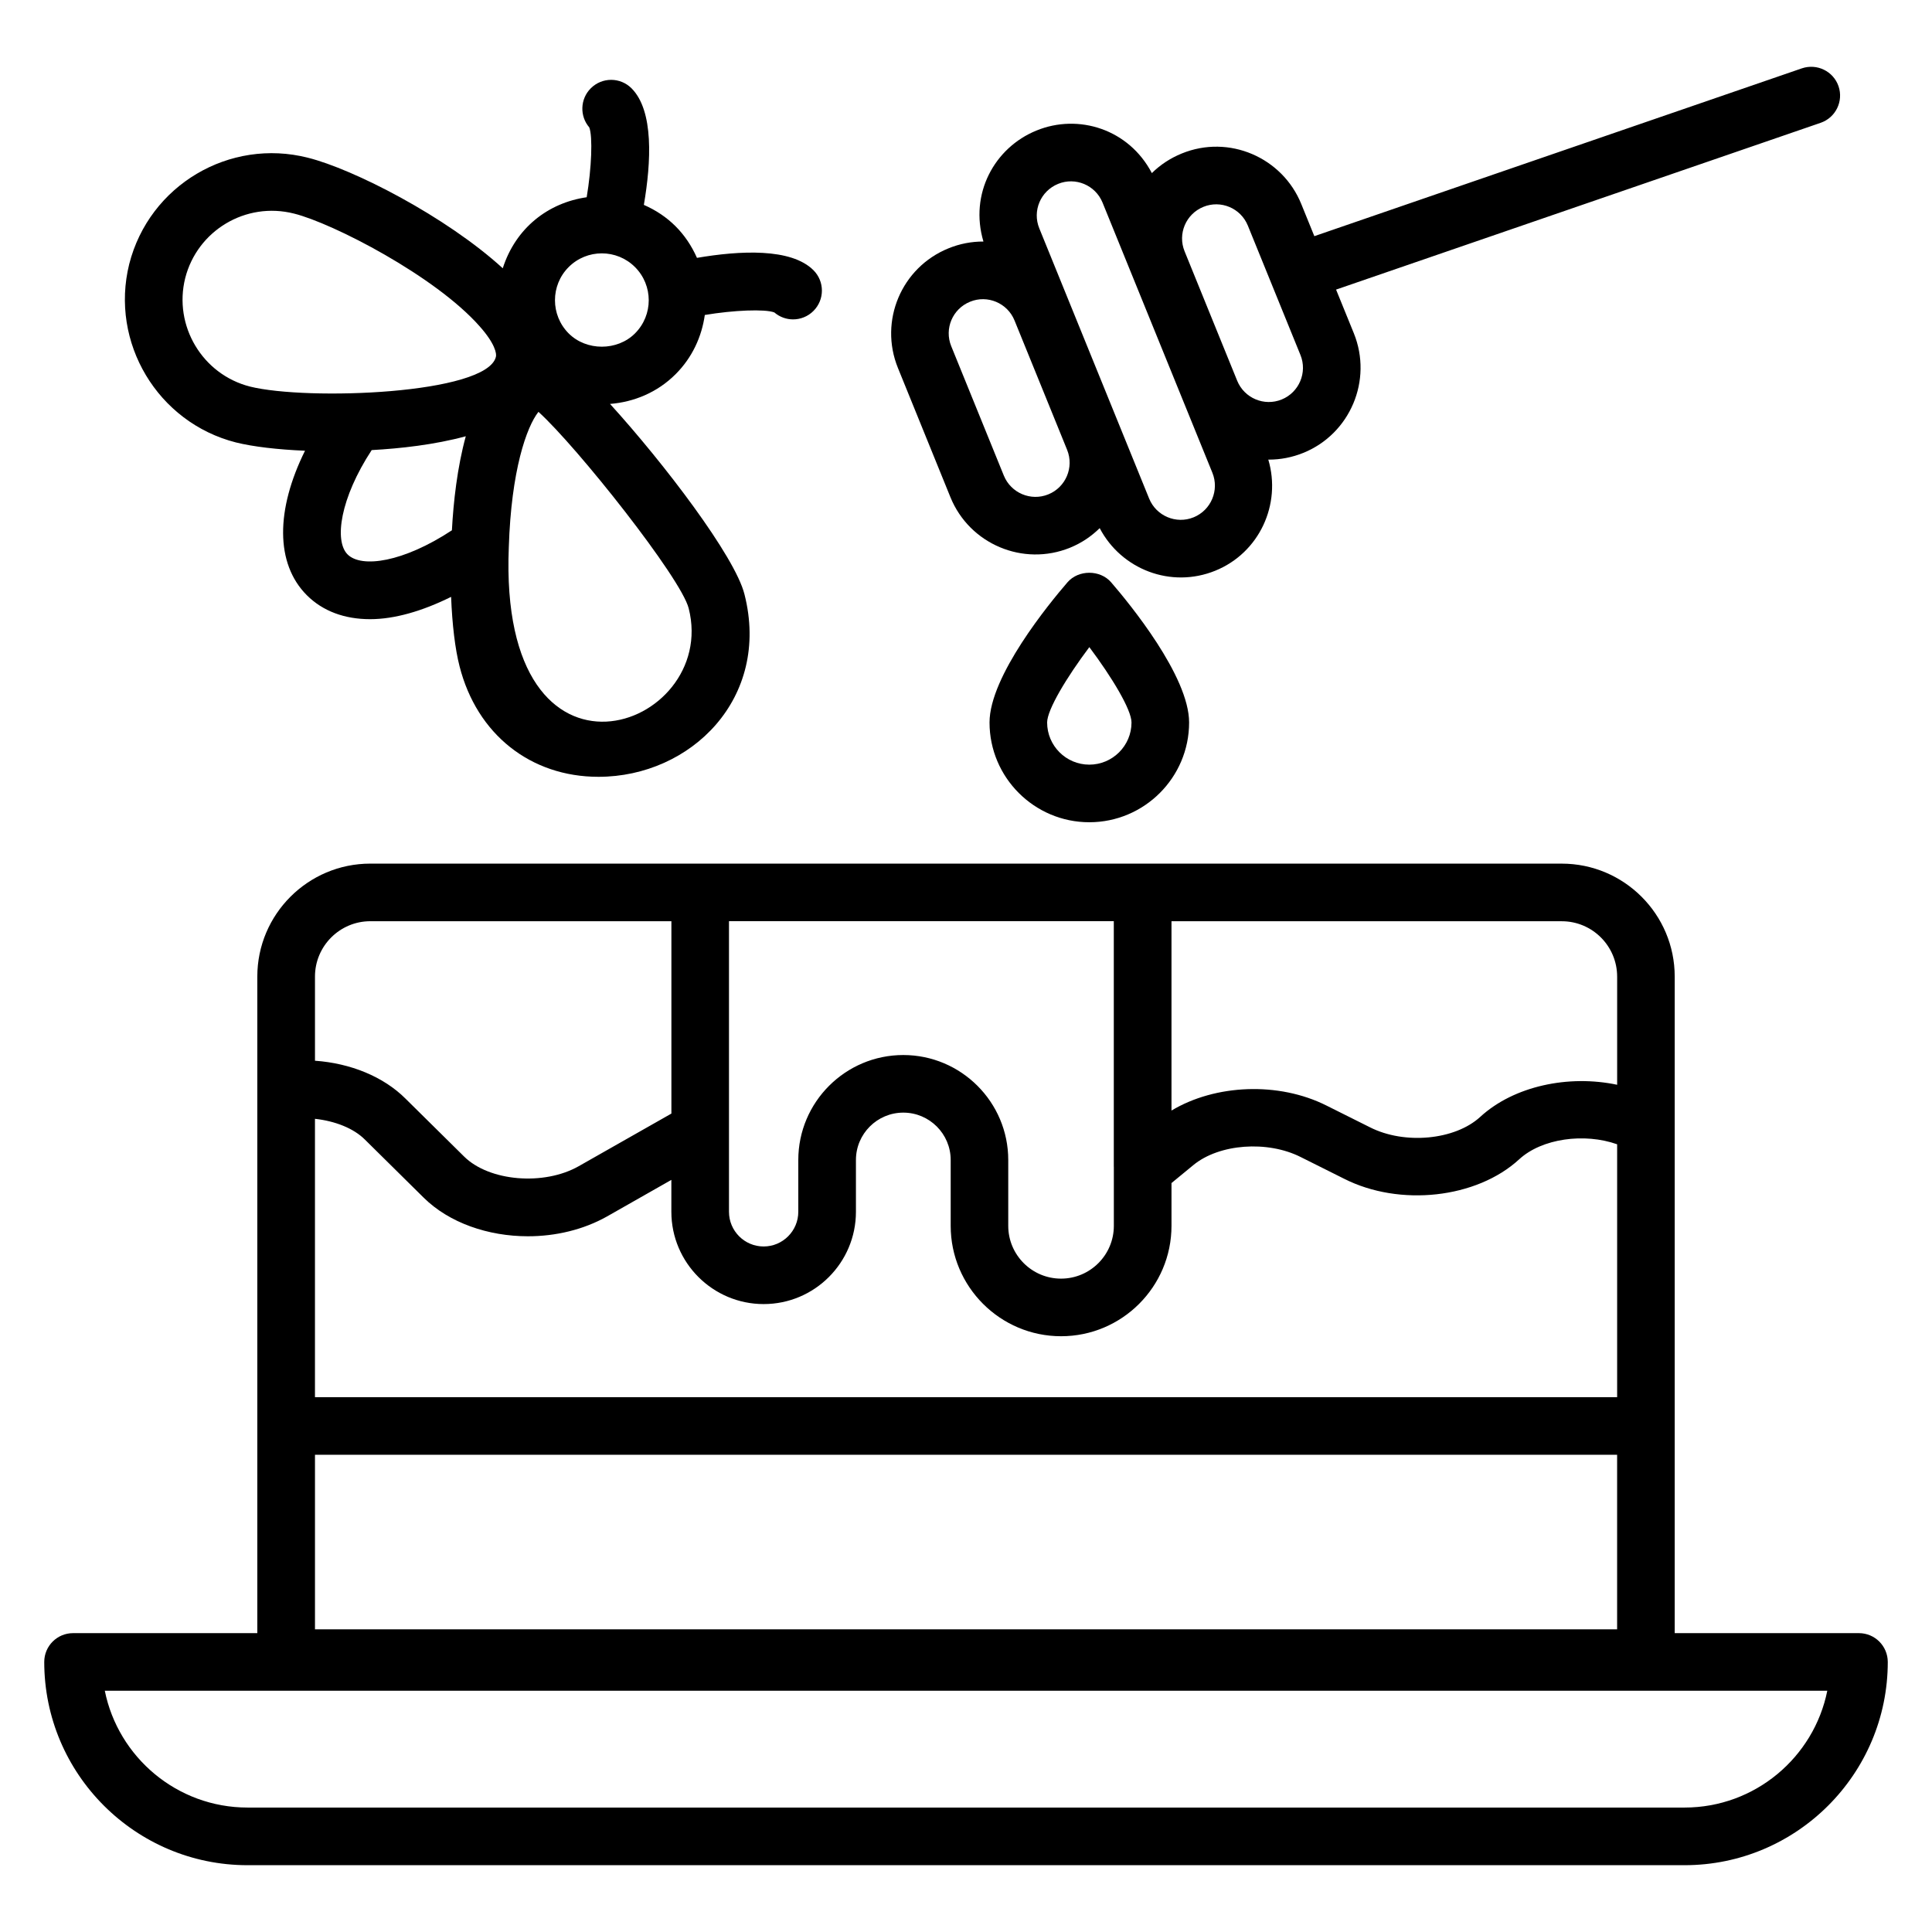
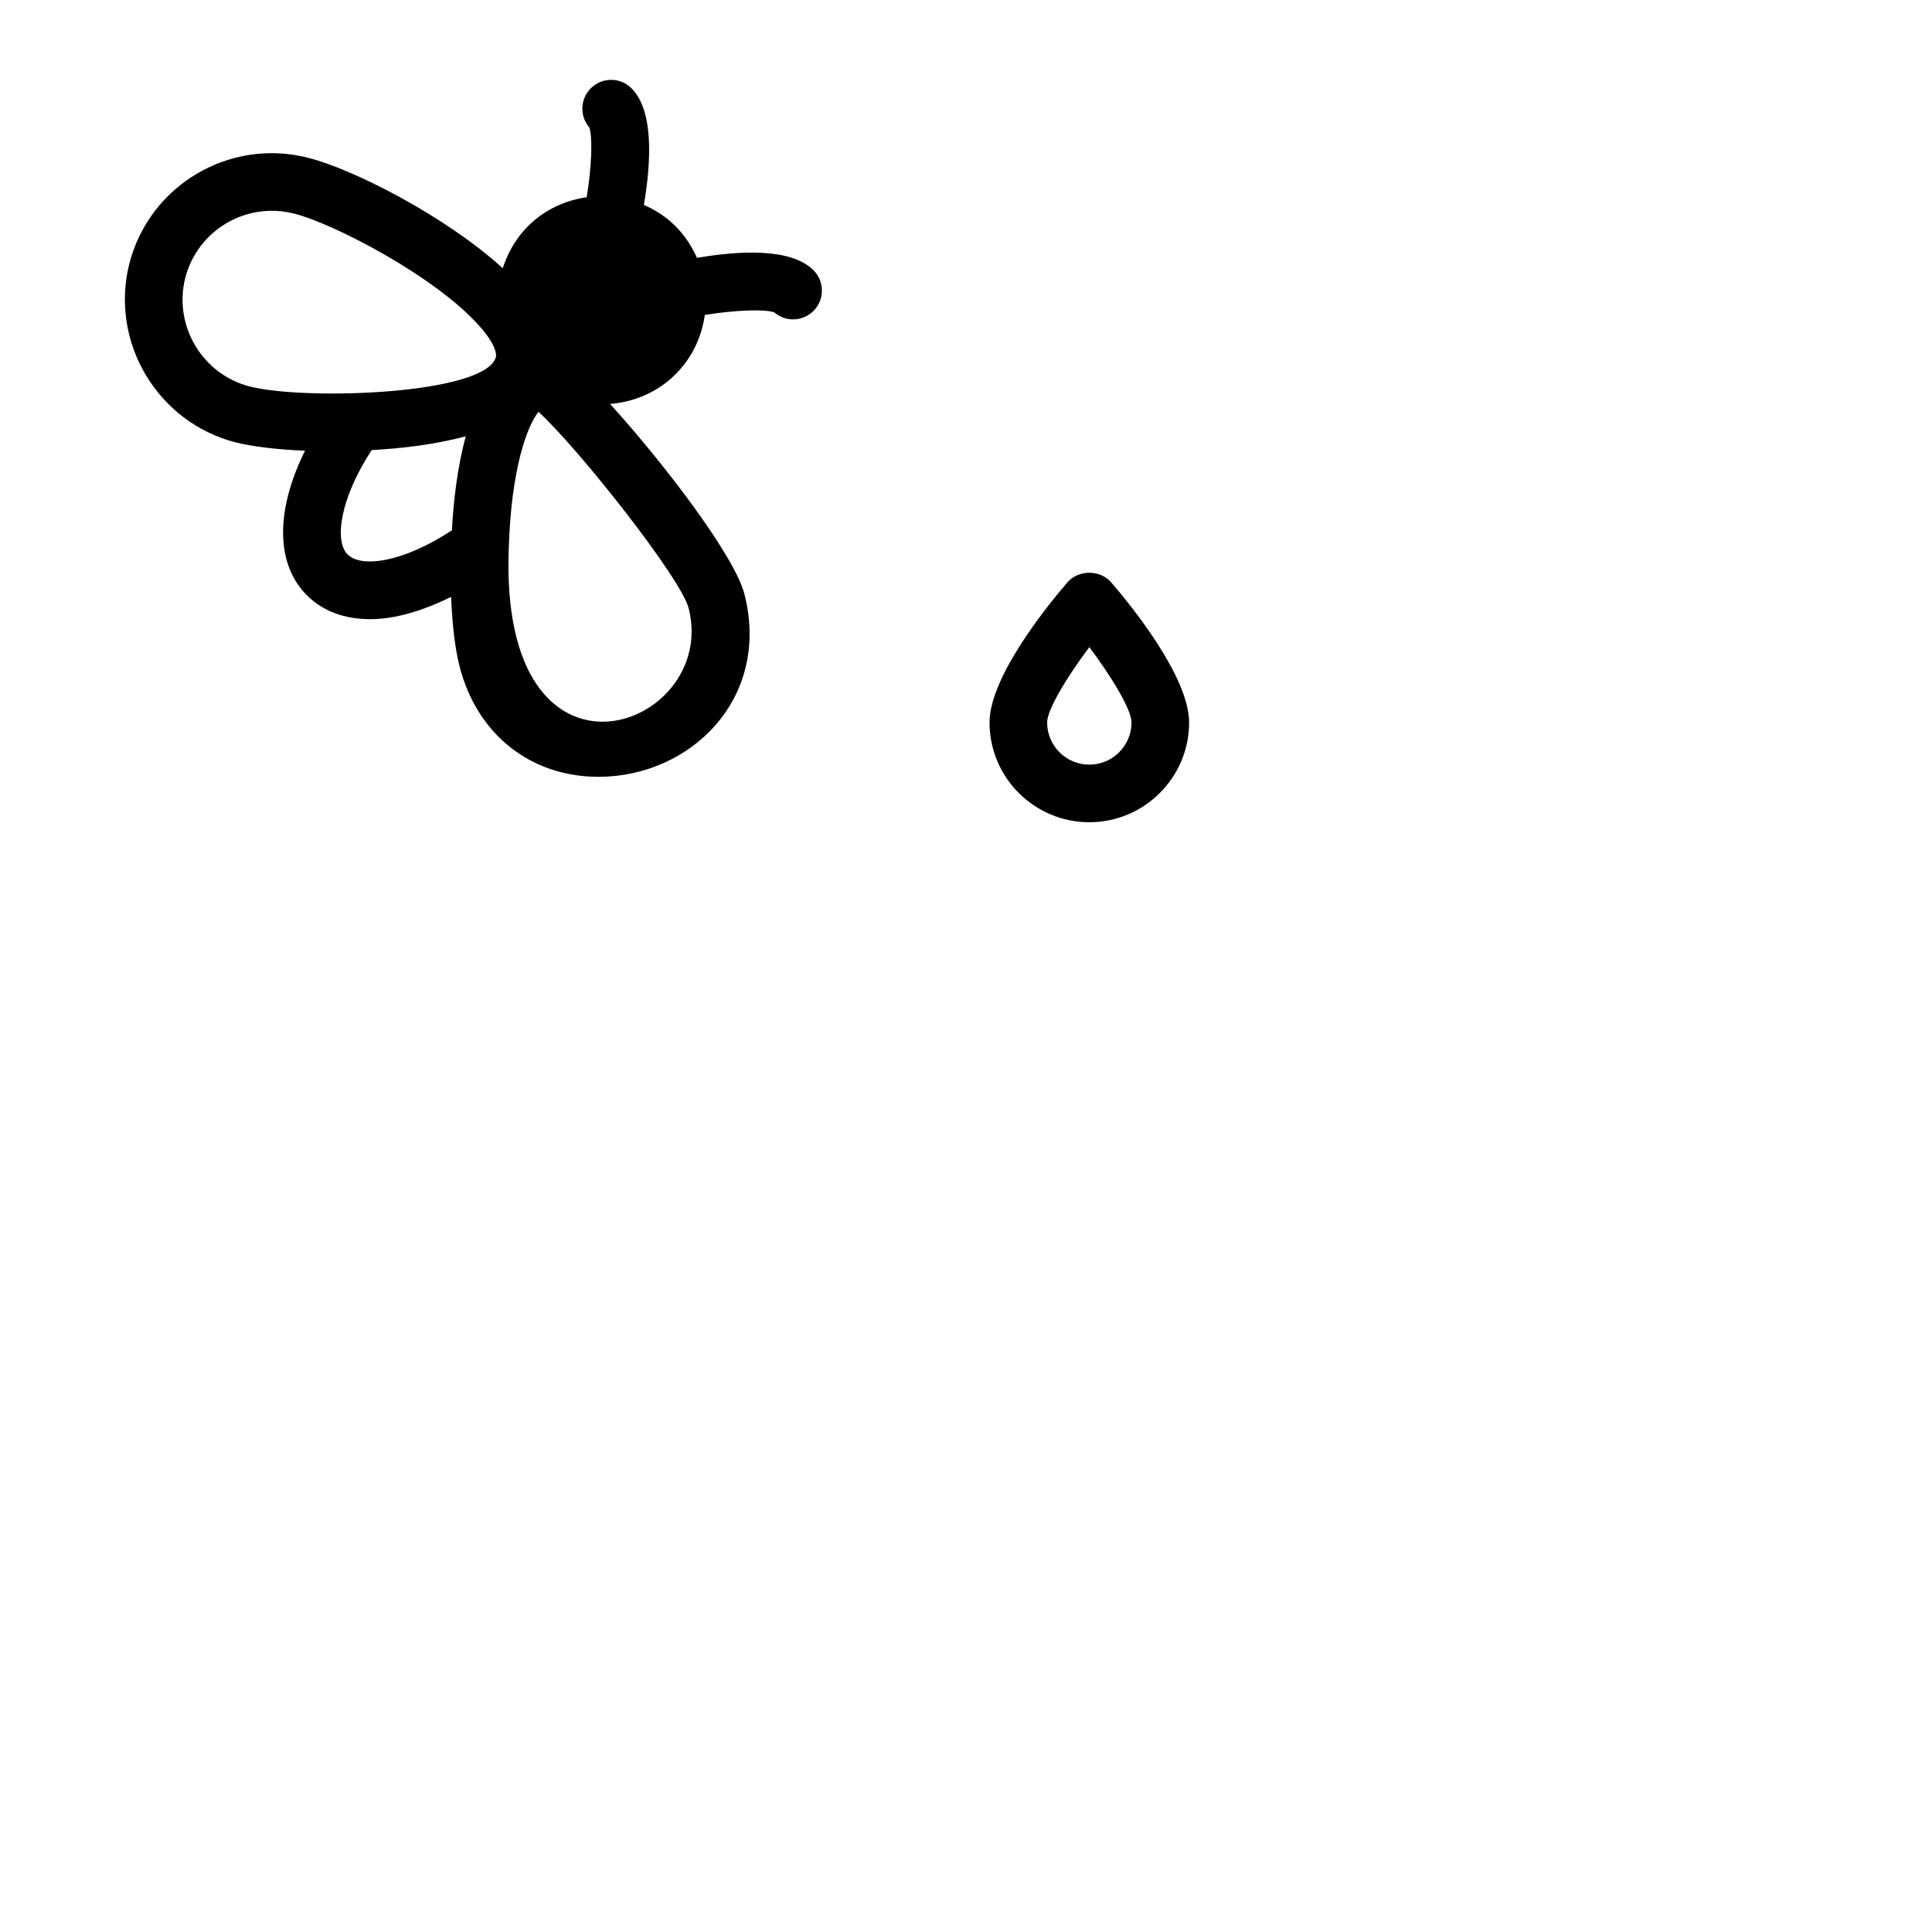
<svg xmlns="http://www.w3.org/2000/svg" fill="#000000" width="800px" height="800px" version="1.1" viewBox="144 144 512 512">
  <g>
-     <path d="m206.52 261.25c4.551 1.137 11.105 1.895 18.312 2.199-7.754 15.625-7.887 29.906 0.473 38.281 4.266 4.266 10.055 6.359 16.777 6.359 6.457 0 13.816-2.121 21.465-5.914 0.289 7.305 1.062 13.824 2.238 18.391 4.594 18.074 18.871 29.297 36.809 29.297 24.52 0 45.695-20.879 38.703-48.352-2.488-10.023-21.41-34.84-35.633-50.465 6.344-0.504 12.551-3.047 17.391-7.894 4.406-4.406 6.914-9.938 7.727-15.68 7.68-1.289 15.984-1.617 18.426-0.672 1.434 1.23 3.199 1.84 4.969 1.84 1.953 0 3.91-0.75 5.398-2.238 2.984-2.984 2.984-7.809 0-10.793-5.945-5.938-19.543-5.207-30.871-3.273-2.879-6.481-7.574-11.184-14.074-14.039 1.938-11.328 2.68-24.945-3.273-30.898-2.984-2.984-7.809-2.984-10.793 0-2.84 2.84-2.977 7.367-0.398 10.367 0.938 2.457 0.609 10.793-0.688 18.504-10.199 1.473-18.816 8.129-22.242 18.824-15.07-13.762-39.672-26.312-51.617-29.289-20.762-5.297-42.047 7.231-47.375 28.176-5.156 20.781 7.516 41.984 28.277 47.27zm29.59 29.676c-3.586-3.594-1.953-14.902 6.391-27.648 7.586-0.414 16.68-1.418 24.938-3.664-2.266 8.266-3.273 17.367-3.68 24.922-12.863 8.477-23.949 10.078-27.648 6.391zm42.73-1.953c0.641-20.273 4.688-31.816 7.856-35.832 10.207 9.23 37.816 44.059 39.816 52.082 8.152 32.078-50.527 53.375-47.672-16.25zm15.863-74.195c4.848-4.848 12.727-4.848 17.578 0 4.848 4.848 4.863 12.719 0 17.578-4.695 4.695-12.887 4.695-17.578 0-4.84-4.856-4.84-12.738 0-17.578zm-101.62 2.922c3.184-12.535 15.984-20.352 28.84-17.098 10.289 2.559 37.48 16.586 49.191 29.879 4.082 4.582 4.535 7.25 4.305 8.082-2.418 9.938-50.082 11.648-65.176 7.879-12.609-3.207-20.32-16.117-17.16-28.742z" />
-     <path d="m636.64 576.8h-48.824v-173.99c0-16.512-13.434-29.938-29.938-29.938l-315.75-0.004c-16.504 0-29.938 13.434-29.938 29.938v173.99l-48.832 0.004c-4.223 0-7.633 3.418-7.633 7.633 0 29.703 24.168 53.863 53.871 53.863h380.82c29.703 0 53.863-24.16 53.863-53.863-0.012-4.219-3.422-7.633-7.644-7.633zm-197.46-123.59v0.016 15.633c0 7.719-6.273 13.992-13.992 13.992s-13.992-6.273-13.992-13.992v-17.449c0-15.336-12.48-27.816-27.816-27.816-15.344 0-27.824 12.48-27.824 27.816v13.727c0 5.07-4.121 9.191-9.184 9.191s-9.184-4.121-9.184-9.191v-20.977c0.008-0.113 0-0.223 0-0.336v-55.703h101.98v65.09zm-92.797 36.383c13.488 0 24.449-10.969 24.449-24.457v-13.727c0-6.922 5.625-12.551 12.559-12.551 6.914 0 12.551 5.625 12.551 12.551v17.449c0 16.137 13.129 29.258 29.258 29.258s29.258-13.121 29.258-29.258v-11.336l5.801-4.769c6.832-5.625 19.594-6.594 28.465-2.113l11.457 5.727c14.734 7.488 35.145 5.238 46.418-5.137 6.023-5.543 17.266-7.055 25.961-3.984v67.016l-345.09-0.004v-73.762c5.336 0.586 10.25 2.512 13.25 5.519l15.535 15.352c6.793 6.727 17.152 10.258 27.656 10.258 7.32 0 14.711-1.727 20.992-5.273l17.016-9.672v8.465c0.004 13.48 10.977 24.449 24.465 24.449zm-118.91 39.93h345.08v46.266h-345.08zm345.09-126.71v28.664c-12.855-2.719-27.367 0.312-36.297 8.52-6.68 6.137-20.039 7.406-29.223 2.742l-11.473-5.734c-12.719-6.406-29.504-5.664-41.113 1.305v-50.168h103.43c8.082-0.008 14.672 6.57 14.672 14.672zm-330.42-14.68h79.785v50.977l-24.559 13.945c-9.246 5.246-23.734 4.023-30.375-2.559l-15.504-15.32c-5.84-5.848-14.602-9.406-24.016-10.07v-22.305c0-8.09 6.586-14.668 14.668-14.668zm348.28 234.89h-380.81c-18.672 0-34.289-13.32-37.84-30.961l456.48-0.004c-3.539 17.645-19.16 30.965-37.832 30.965z" />
-     <path d="m395.88 275.78v0c5.055 12.418 19.266 18.418 31.695 13.367 3.031-1.23 5.656-3.023 7.856-5.184 5.734 10.945 18.895 16.055 30.648 11.273 11.672-4.746 17.551-17.594 14.031-29.449 0.062 0 0.113 0.016 0.168 0.016 3.047 0 6.144-0.582 9.129-1.793 12.418-5.047 18.41-19.258 13.375-31.688l-4.711-11.578 128.42-44.199c3.984-1.375 6.106-5.719 4.734-9.703-1.375-3.977-5.711-6.082-9.703-4.734l-129.21 44.477-3.465-8.527c-5-12.32-19.145-18.504-31.68-13.375-3 1.223-5.68 2.984-7.914 5.191-6.098-11.656-19.449-15.832-30.578-11.281-11.152 4.527-17.816 16.801-14.055 29.418-3.144-0.016-6.289 0.582-9.281 1.809-12.465 5.062-18.434 19.25-13.383 31.688zm67.031-76.961c4.559-1.871 9.879 0.289 11.785 4.977l13.938 34.281c1.879 4.625-0.352 9.914-4.977 11.793-4.617 1.879-9.895-0.344-11.785-4.961l-5.633-13.855-8.305-20.438c-1.895-4.629 0.328-9.902 4.977-11.797zm-38.504-6.09c4.559-1.871 9.879 0.289 11.785 4.977 30.145 74.152 16.426 40.402 29.105 71.586 1.879 4.625-0.352 9.922-4.977 11.801-4.609 1.887-9.922-0.352-11.793-4.984-0.922-2.266-29.418-72.371-29.105-71.594-1.887-4.617 0.336-9.891 4.984-11.785zm-23.328 31.23c4.586-1.887 9.895 0.32 11.785 4.977 0.312 0.762 14.848 36.512 13.938 34.289 1.871 4.625-0.359 9.91-4.984 11.785-4.617 1.887-9.91-0.352-11.793-4.977l-13.938-34.289c-1.887-4.633 0.344-9.902 4.992-11.785z" />
+     <path d="m206.52 261.25c4.551 1.137 11.105 1.895 18.312 2.199-7.754 15.625-7.887 29.906 0.473 38.281 4.266 4.266 10.055 6.359 16.777 6.359 6.457 0 13.816-2.121 21.465-5.914 0.289 7.305 1.062 13.824 2.238 18.391 4.594 18.074 18.871 29.297 36.809 29.297 24.52 0 45.695-20.879 38.703-48.352-2.488-10.023-21.41-34.84-35.633-50.465 6.344-0.504 12.551-3.047 17.391-7.894 4.406-4.406 6.914-9.938 7.727-15.68 7.68-1.289 15.984-1.617 18.426-0.672 1.434 1.23 3.199 1.84 4.969 1.84 1.953 0 3.91-0.75 5.398-2.238 2.984-2.984 2.984-7.809 0-10.793-5.945-5.938-19.543-5.207-30.871-3.273-2.879-6.481-7.574-11.184-14.074-14.039 1.938-11.328 2.68-24.945-3.273-30.898-2.984-2.984-7.809-2.984-10.793 0-2.84 2.84-2.977 7.367-0.398 10.367 0.938 2.457 0.609 10.793-0.688 18.504-10.199 1.473-18.816 8.129-22.242 18.824-15.07-13.762-39.672-26.312-51.617-29.289-20.762-5.297-42.047 7.231-47.375 28.176-5.156 20.781 7.516 41.984 28.277 47.27zm29.59 29.676c-3.586-3.594-1.953-14.902 6.391-27.648 7.586-0.414 16.68-1.418 24.938-3.664-2.266 8.266-3.273 17.367-3.68 24.922-12.863 8.477-23.949 10.078-27.648 6.391zm42.73-1.953c0.641-20.273 4.688-31.816 7.856-35.832 10.207 9.23 37.816 44.059 39.816 52.082 8.152 32.078-50.527 53.375-47.672-16.25zm15.863-74.195zm-101.62 2.922c3.184-12.535 15.984-20.352 28.84-17.098 10.289 2.559 37.48 16.586 49.191 29.879 4.082 4.582 4.535 7.25 4.305 8.082-2.418 9.938-50.082 11.648-65.176 7.879-12.609-3.207-20.32-16.117-17.16-28.742z" />
    <path d="m426.9 298.31c-4.848 5.609-20.664 24.879-20.664 37.152 0 14.578 11.863 26.441 26.441 26.441s26.449-11.863 26.449-26.441c0-12.273-15.824-31.543-20.672-37.152-2.914-3.367-8.652-3.352-11.555 0zm5.777 48.328c-6.168 0-11.176-5.016-11.176-11.176 0-3.375 5.176-11.961 11.184-19.969 6 8 11.176 16.586 11.176 19.969 0 6.16-5.016 11.176-11.184 11.176z" />
  </g>
</svg>